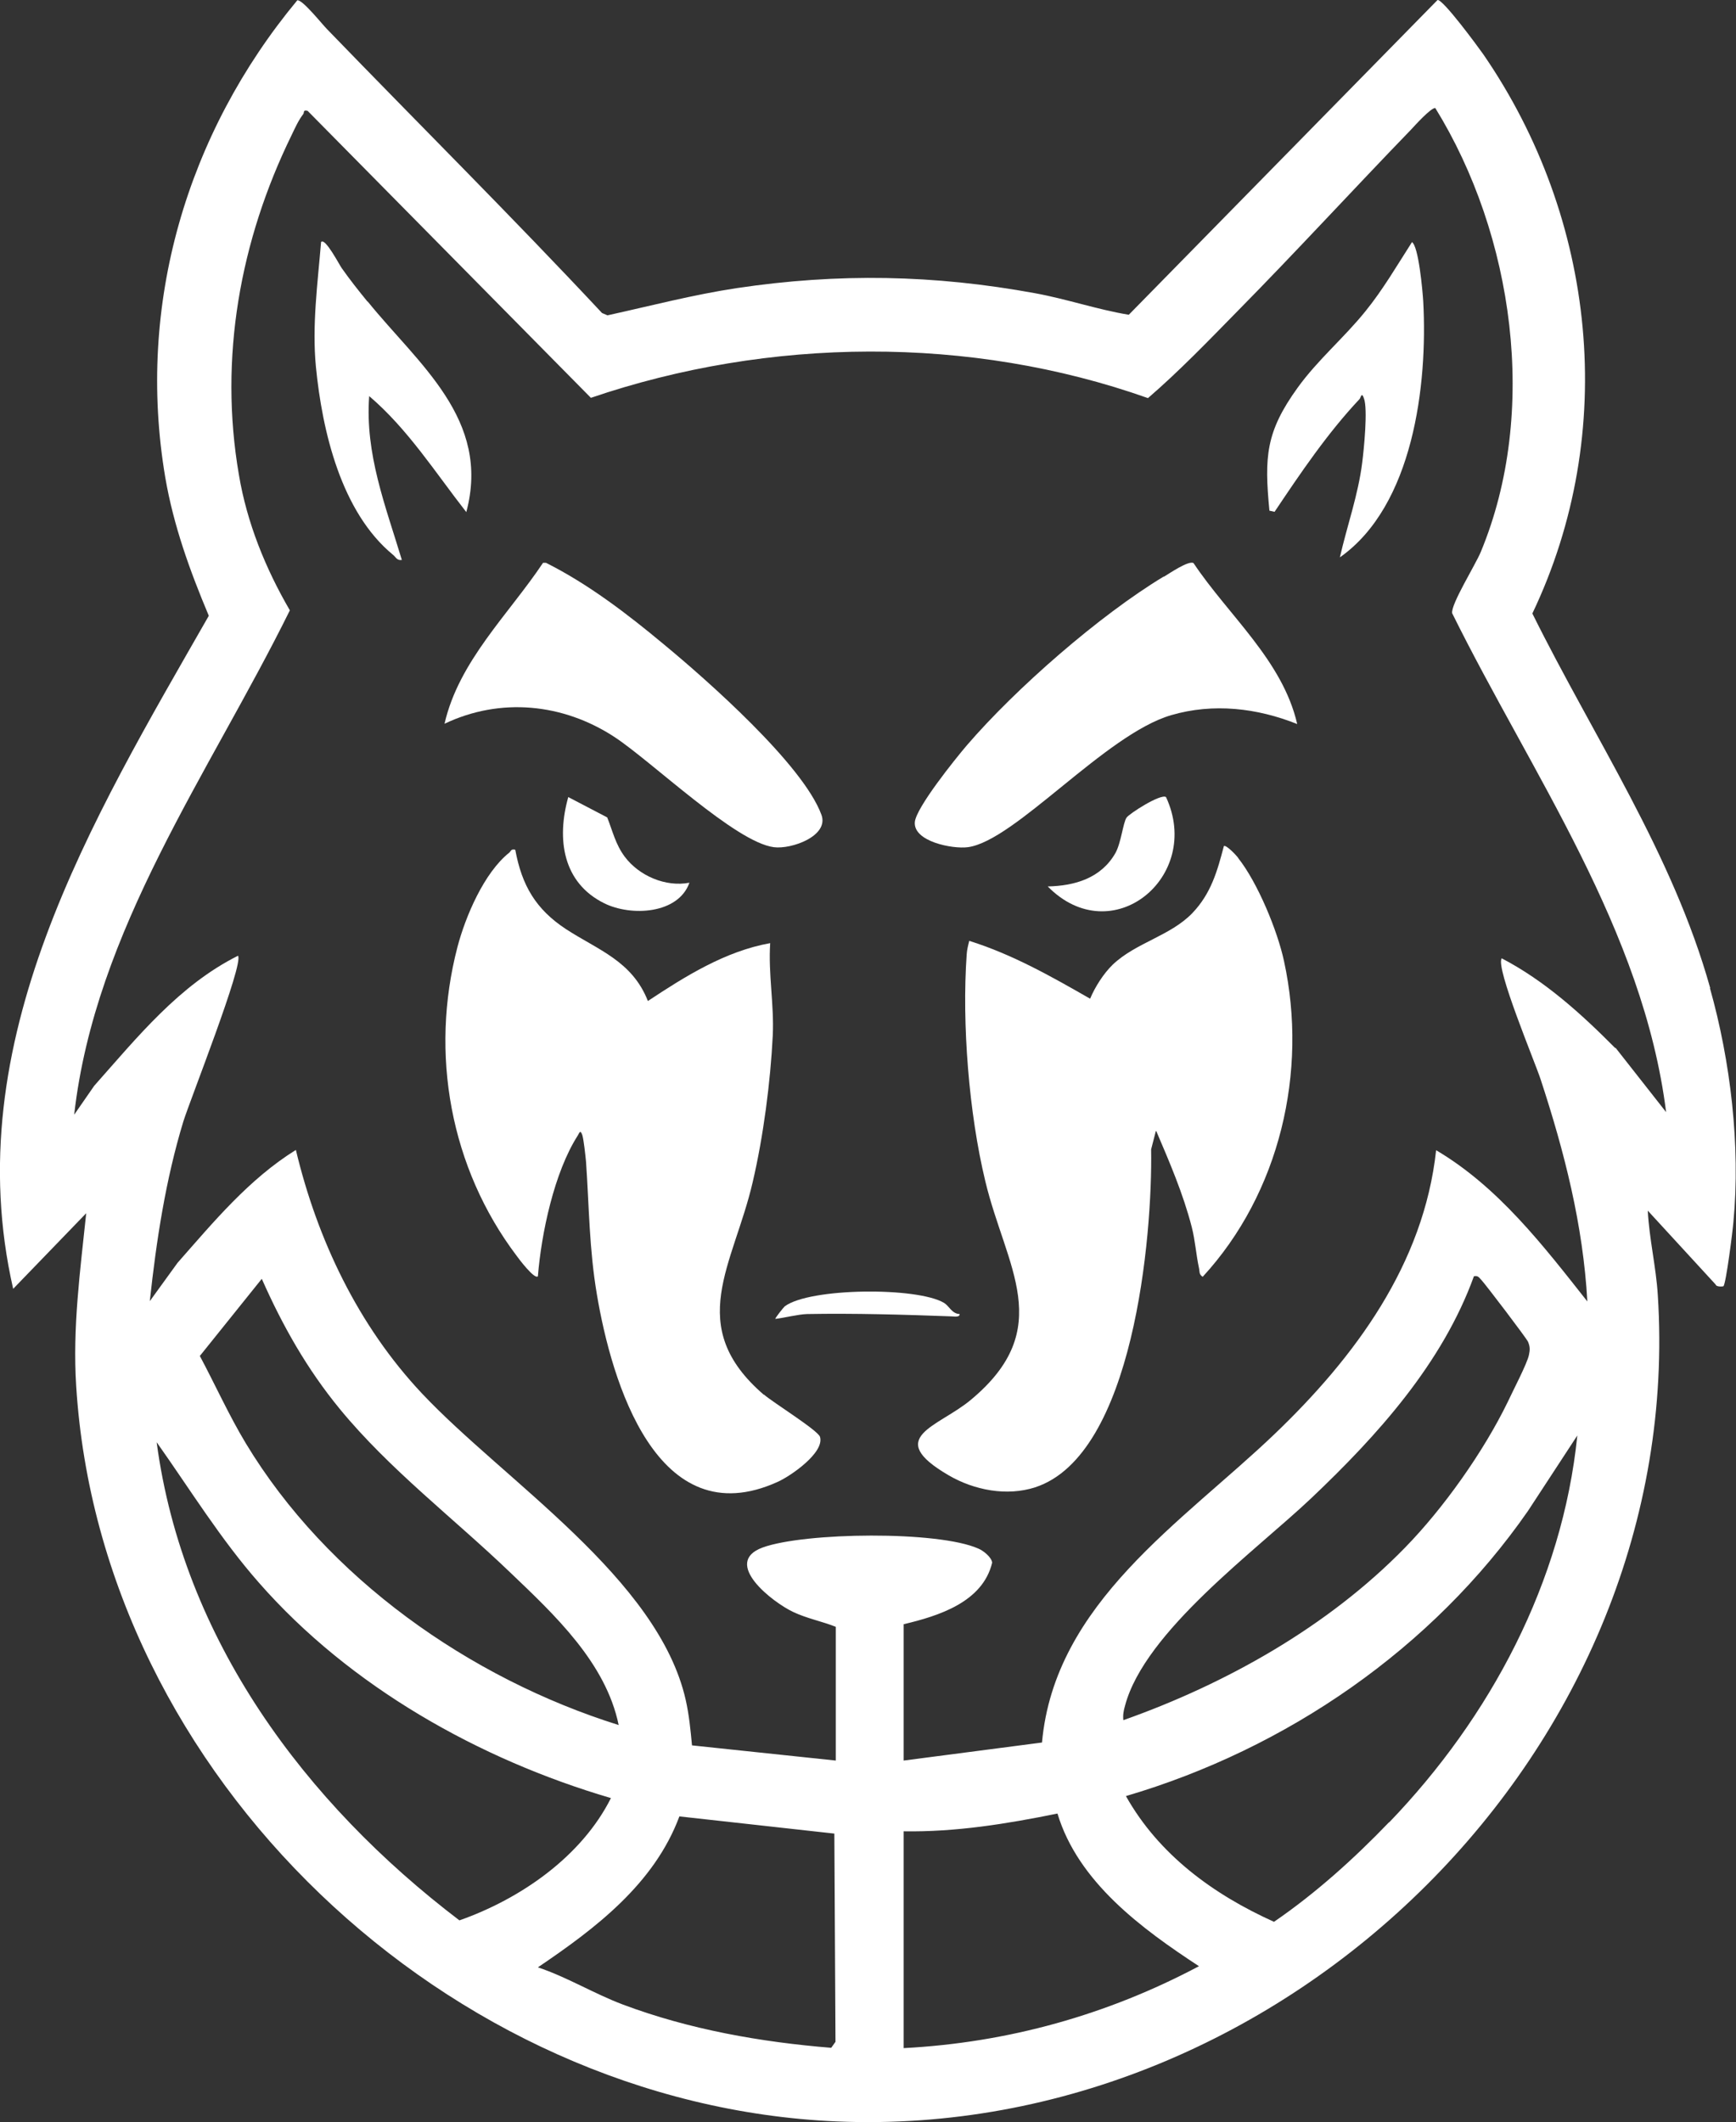
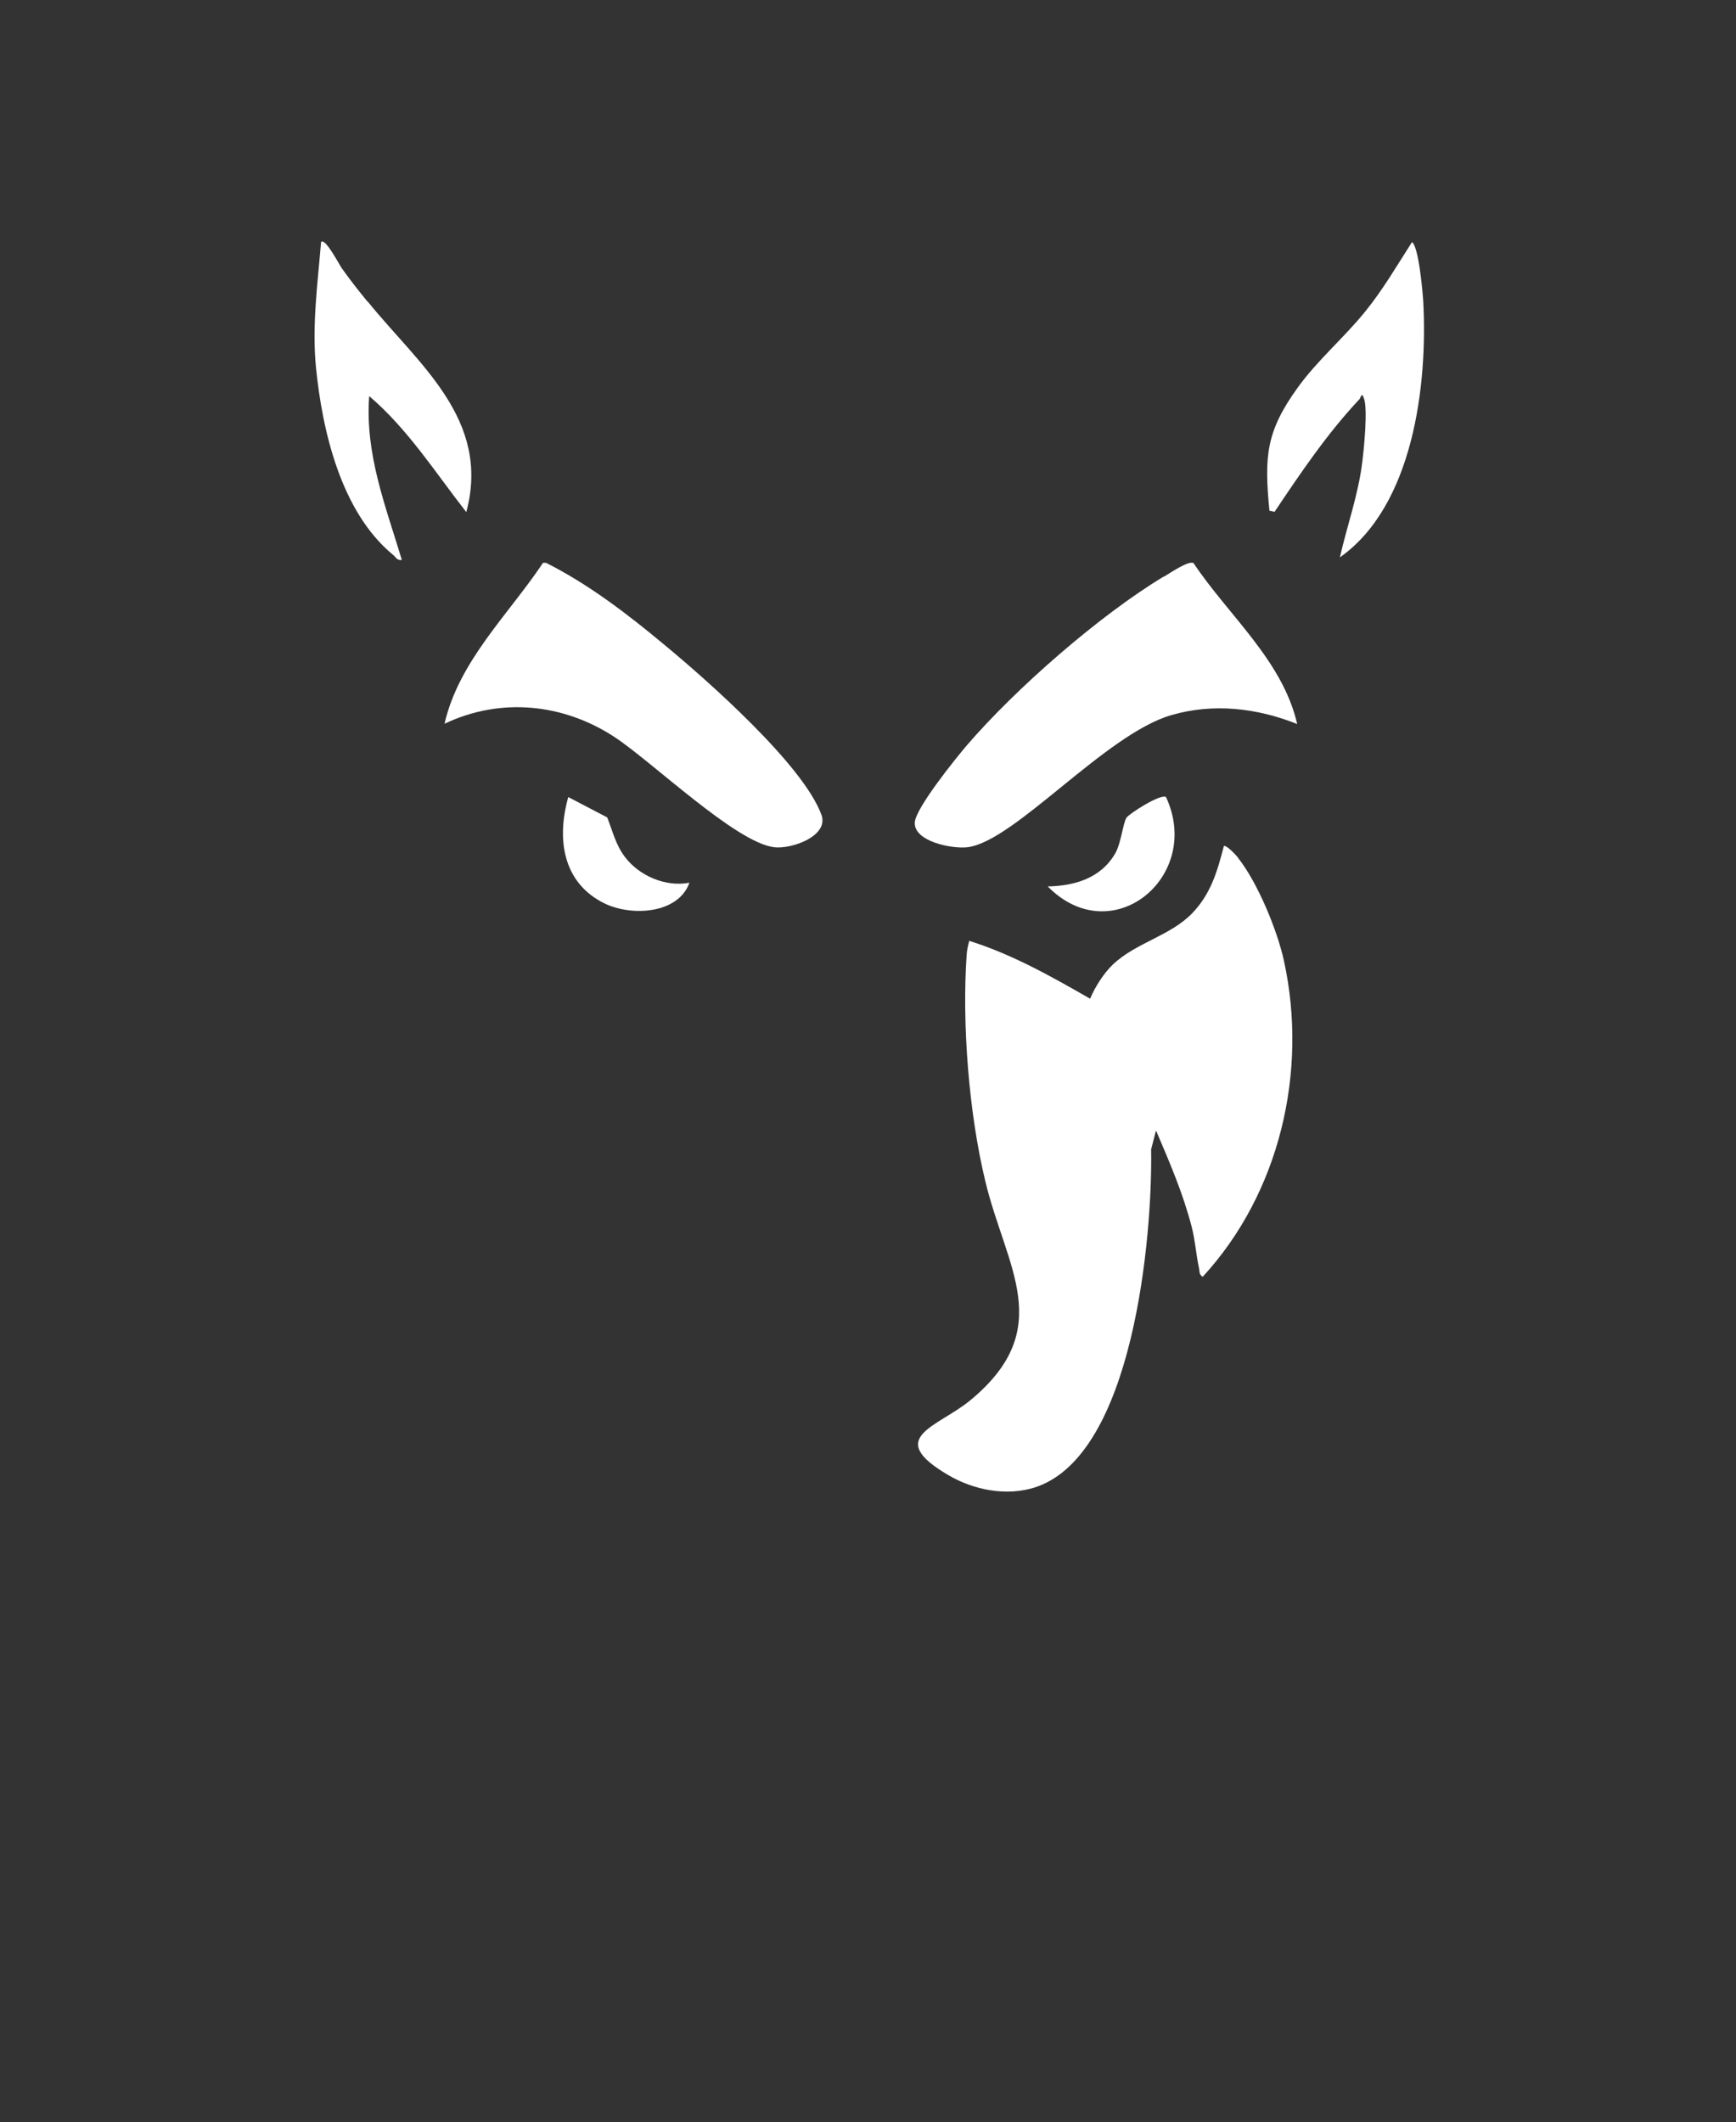
<svg xmlns="http://www.w3.org/2000/svg" id="Laag_2" version="1.1" viewBox="0 0 606.1 740.9">
  <rect x="0" y="0" width="606.1" height="740.9" fill="#333333" stroke="none" />
  <defs>
    <style>
      .st0 {
        fill: #fff;
      }
    </style>
  </defs>
  <g id="Layer_1">
    <g>
-       <path class="st0" d="M597.1,345c-13.1-46.9-40.7-87.6-62.1-130.8,30.2-63.3,22.3-137.9-17.1-195.2C516,16.3,503.8-.3,501.9,0l-107.8,109.9c-10.9-1.8-21.7-5.5-32.6-7.5-35.4-6.5-68.8-7.1-104.3-1.8-15.2,2.3-30.1,6.2-45.1,9.5l-1.9-.8c-31.4-33.6-64-66-96-99.1-1.7-1.7-8.6-10.4-10.4-10.1-38.6,46.5-56.3,106.3-46.1,166.6,2.9,16.9,8.6,32.6,15.2,48.3C32.1,286.4-15.1,363.7,4.6,450l25.5-26.4c-2.1,20.1-4.8,40-3.5,60.3,8.5,136.4,130.1,251,265.5,256.8,156.9,6.7,296.8-130.6,286.7-288.5-.6-9.8-3-19.7-3.5-29.5l23.7,25.8c.2.9,2.5.7,2.7.6.9-.7,3.3-19.7,3.5-22.5,2.5-26.5-1-56.1-8.2-81.6h0ZM54.8,503.7c11.6,16.4,22.3,33.8,35.6,48.9,31.8,36.3,76.9,61.7,122.9,75.2-10.3,20.5-31.6,35.2-52.9,42.7-53.9-41-96.5-98.1-105.7-166.9h0ZM69.8,473.4l21.6-26.9c7.3,16.5,15.8,31.5,27.2,45.4,17.4,21.2,39.8,38.2,59.5,57.1,15.5,14.8,33.4,31.5,37.9,53.3-52-16.3-101.8-51.3-130.2-98.4-5.9-9.8-10.7-20.5-16.1-30.6h0ZM290.3,715c-24.7-2-49.6-6.4-72.8-15.1-10.1-3.8-19.5-9.6-29.7-13,20.1-13.6,40.6-29.1,49.4-52.7l54.1,6,.4,72.7-1.5,2.1h0ZM315.5,715.1v-75.7c18.1.3,36-2.6,53.7-6.2,7.2,23.9,29.4,40.2,49.4,53.3-32,17-66.7,26.7-103.1,28.6h0ZM392.8,595.5c6.9-25.9,45.7-54.1,65-72.4,23.2-22,45.8-47.1,56.8-77.5,1.5-.3,1.8.5,2.6,1.3,1.5,1.6,15.8,20.4,16.3,21.6.7,1.7.7,2.8.3,4.6-.6,3-5.8,12.9-7.4,16.4-8.4,17.3-22.4,37.1-35.9,50.9-26.8,27.5-62.4,47.5-98.3,60.2-.2-1.8.1-3.4.6-5.1h0ZM485,636.2c-12.2,12.7-25.6,24.8-40.2,34.8-21.1-9.5-40.2-23.4-51.7-43.9,56.1-16.5,107-51.5,140.4-99.6l17.2-26.3c-5.2,51.2-30.4,98.4-65.7,135.1h0ZM563.9,365.9c-11.8-11.9-24.6-23.5-39.6-31.3-2.3,3.1,11.7,36.4,13.6,42.3,8.3,25.3,14.8,50.7,16.3,77.5-15.4-19.5-31.1-40-52.8-52.8-4.3,39.8-28.4,72.3-56.4,99.1-32.2,30.8-76.8,58.9-81.2,107.7l-48.3,6.3v-47.6c12.2-2.9,27.6-7.7,30.9-21.5-.2-1.9-3.1-4.2-4.8-4.9-14.1-6.3-60.7-5.7-75.3-.4-14.5,5.3,3.6,19.3,10.8,22.6,4.7,2.2,9.9,3.2,14.7,5.1v46.7l-50.2-5.3c-.5-5.3-1-10.6-2.2-15.9-9.6-42.4-63.3-76.4-92.1-107-22.2-23.6-36.5-53.6-44-85-16.4,10.2-28.7,25.1-41.3,39.4l-9.7,13.4c2.3-21.2,5.5-42.3,11.7-62.7,2.3-7.4,21.2-55.1,19.1-57.9-20.6,10.3-35.2,28.5-50.2,45.4l-7,10.1c7.3-64.6,47.2-119.2,75.3-176.1-8.5-14.6-15-30.6-17.8-47.4-7-40.7.4-81.7,18.4-118.5,1.2-2.5,2.4-5.2,4.1-7.4.4-.6-.2-1.5,1.5-1.1l98.9,100.2c62.2-21.2,132.4-21.9,194.5.1,10.8-9.3,21.1-20,31.2-30.3,20.5-20.8,40.4-42.5,60.7-63.5,1.3-1.4,6.8-7.5,8.4-7.5,27.4,44.4,36.2,106.1,15.9,155-1.8,4.4-10.5,18.3-10,21.4,27.8,56.2,66.7,110.5,74.7,174.2l-17.6-22.4h0Z" />
      <path class="st0" d="M214.5,257.3c13.1,8.6,42.3,36.8,55.7,38.5,6.1.8,19.3-3.9,16.6-11.3-6.4-17.5-40-47.1-55-59.5-12.6-10.5-26.4-21.1-41.2-28.5h-1c-12,18-29.4,34.3-34.4,56.2,19.5-9.3,41.4-7.1,59.3,4.6h0Z" />
      <path class="st0" d="M493,84.5c-5.2,8.1-10.2,16.7-16.3,24.2-7.4,9.2-16.6,16.9-23.6,26.6-11.2,15.5-11.7,24.2-9.9,43l1.8.4c9.1-13.6,18.5-27.5,29.7-39.4.4-.5.7-2.6,1.5-.2,1.4,3.7,0,17.7-.6,22.4-1.4,11.3-5.3,22.1-7.8,33.1,25.6-18,30.7-60.2,29.1-89.4-.2-3.3-1.6-19.5-4-20.7h0Z" />
      <path class="st0" d="M128.3,105.3c-3.1-3.8-6.2-7.7-9-11.7-.7-.9-5.8-10.8-7.2-9.1-1.2,14.5-3.2,29.1-1.8,43.6,2.2,22.4,8.8,50.7,26.9,65.6,1,.8,1.4,2.1,3.1,1.8-5.7-18.9-12.9-37-11.4-57.2,13.5,11.5,23.1,26.7,33.9,40.5,8.7-32.4-16.8-51.7-34.4-73.5Z" />
      <path class="st0" d="M432.2,299.4c-.6-.8-4.1-4.5-4.9-4-2.3,8.8-4.5,16.6-11,23.4-7.7,8-19.7,10.3-27.8,18-3.2,3.1-6.2,7.8-7.9,11.9-13.6-7.8-27.2-15.5-42.2-20.2-.4,1.6-.8,3.1-.9,4.8-1.7,24.2.8,55.5,6.5,79.1,7.2,30.1,25,51.4-5.1,76.4-11.4,9.5-30.5,13-7.7,26.3,8.9,5.2,20.3,7.4,30.2,4.2,34.4-11.2,41-87.7,40.5-118l1.7-6.6c4.7,11,9.5,22.1,12.5,33.8,1.2,4.7,1.5,9.6,2.5,14.2.3,1.2-.1,2.2,1.3,3.1,26.9-29.2,36.8-71.6,28.4-110.2-2.3-10.7-9.2-27.4-16-36h0Z" />
      <path class="st0" d="M406.3,201.3c-22.4,13.5-51.7,39.1-68.8,59-4,4.7-17.6,21.6-18.1,26.7-.6,6.8,13.1,9.5,18.5,8.8,16.5-2.2,48-39.4,71-46.1,14.7-4.3,30-2.5,44,3.1-5.1-22.2-24-37.9-36.2-56.2-1.7-1-8.4,3.6-10.4,4.8h0Z" />
      <path class="st0" d="M407.1,278.3c-1.8-1.3-12.9,5.8-13.8,7.2-1.2,1.8-1.9,8.9-3.9,12.4-5,8.7-14.1,11.4-23.6,11.6,22.4,22.8,54.2-3.4,41.3-31.2h0Z" />
-       <path class="st0" d="M266.7,487c-27.9-24-10.6-45.3-3.9-74.3,3.7-15.8,6.2-34.9,7-51.2.5-10.8-1.6-21.4-.9-32.2-15.7,2.8-29.7,11.6-42.7,20.2-5.5-14-17.4-17.8-28.6-25.1-10.5-6.9-15.4-15.2-17.7-27.7-1.5-.4-1.5.5-2.1,1-8.8,7-15.3,22.3-18.1,33-9.7,37.2-2.5,77.1,20.7,107.8.7,1,6.3,8.4,7.4,7.1,1.2-15,5.7-36.3,13.9-49.1.6-1,.9-2.2,1.6-.2.5,1.6,1.1,7.2,1.3,9.3,1.1,15.8,1.1,30.5,3.8,46.4,5.1,30.3,21,84.5,63.1,65.4,4.5-2,16.4-10.2,14.8-15.7-.7-2.3-16.4-12-19.6-14.8h0Z" />
      <path class="st0" d="M218.1,299.1c-3.2-4.3-4.2-8.9-6.1-13.7l-13.6-7.1c-4.1,14.6-2,29.9,12.6,37.1,9.3,4.6,25.8,3.8,29.7-7.2-8.3,1.6-17.6-2.4-22.6-9.1h0Z" />
-       <path class="st0" d="M334.9,458.8c-2.6-.2-3.5-2.8-5.3-3.9-9.4-5.6-46.9-5.3-55.6,1.2-.4.3-3.5,4.2-3.3,4.4,3.3-.4,7.9-1.6,11.1-1.7,16.3-.3,33.8.2,50.1.8,1,0,3.4.5,3.1-.9h0Z" />
    </g>
  </g>
</svg>